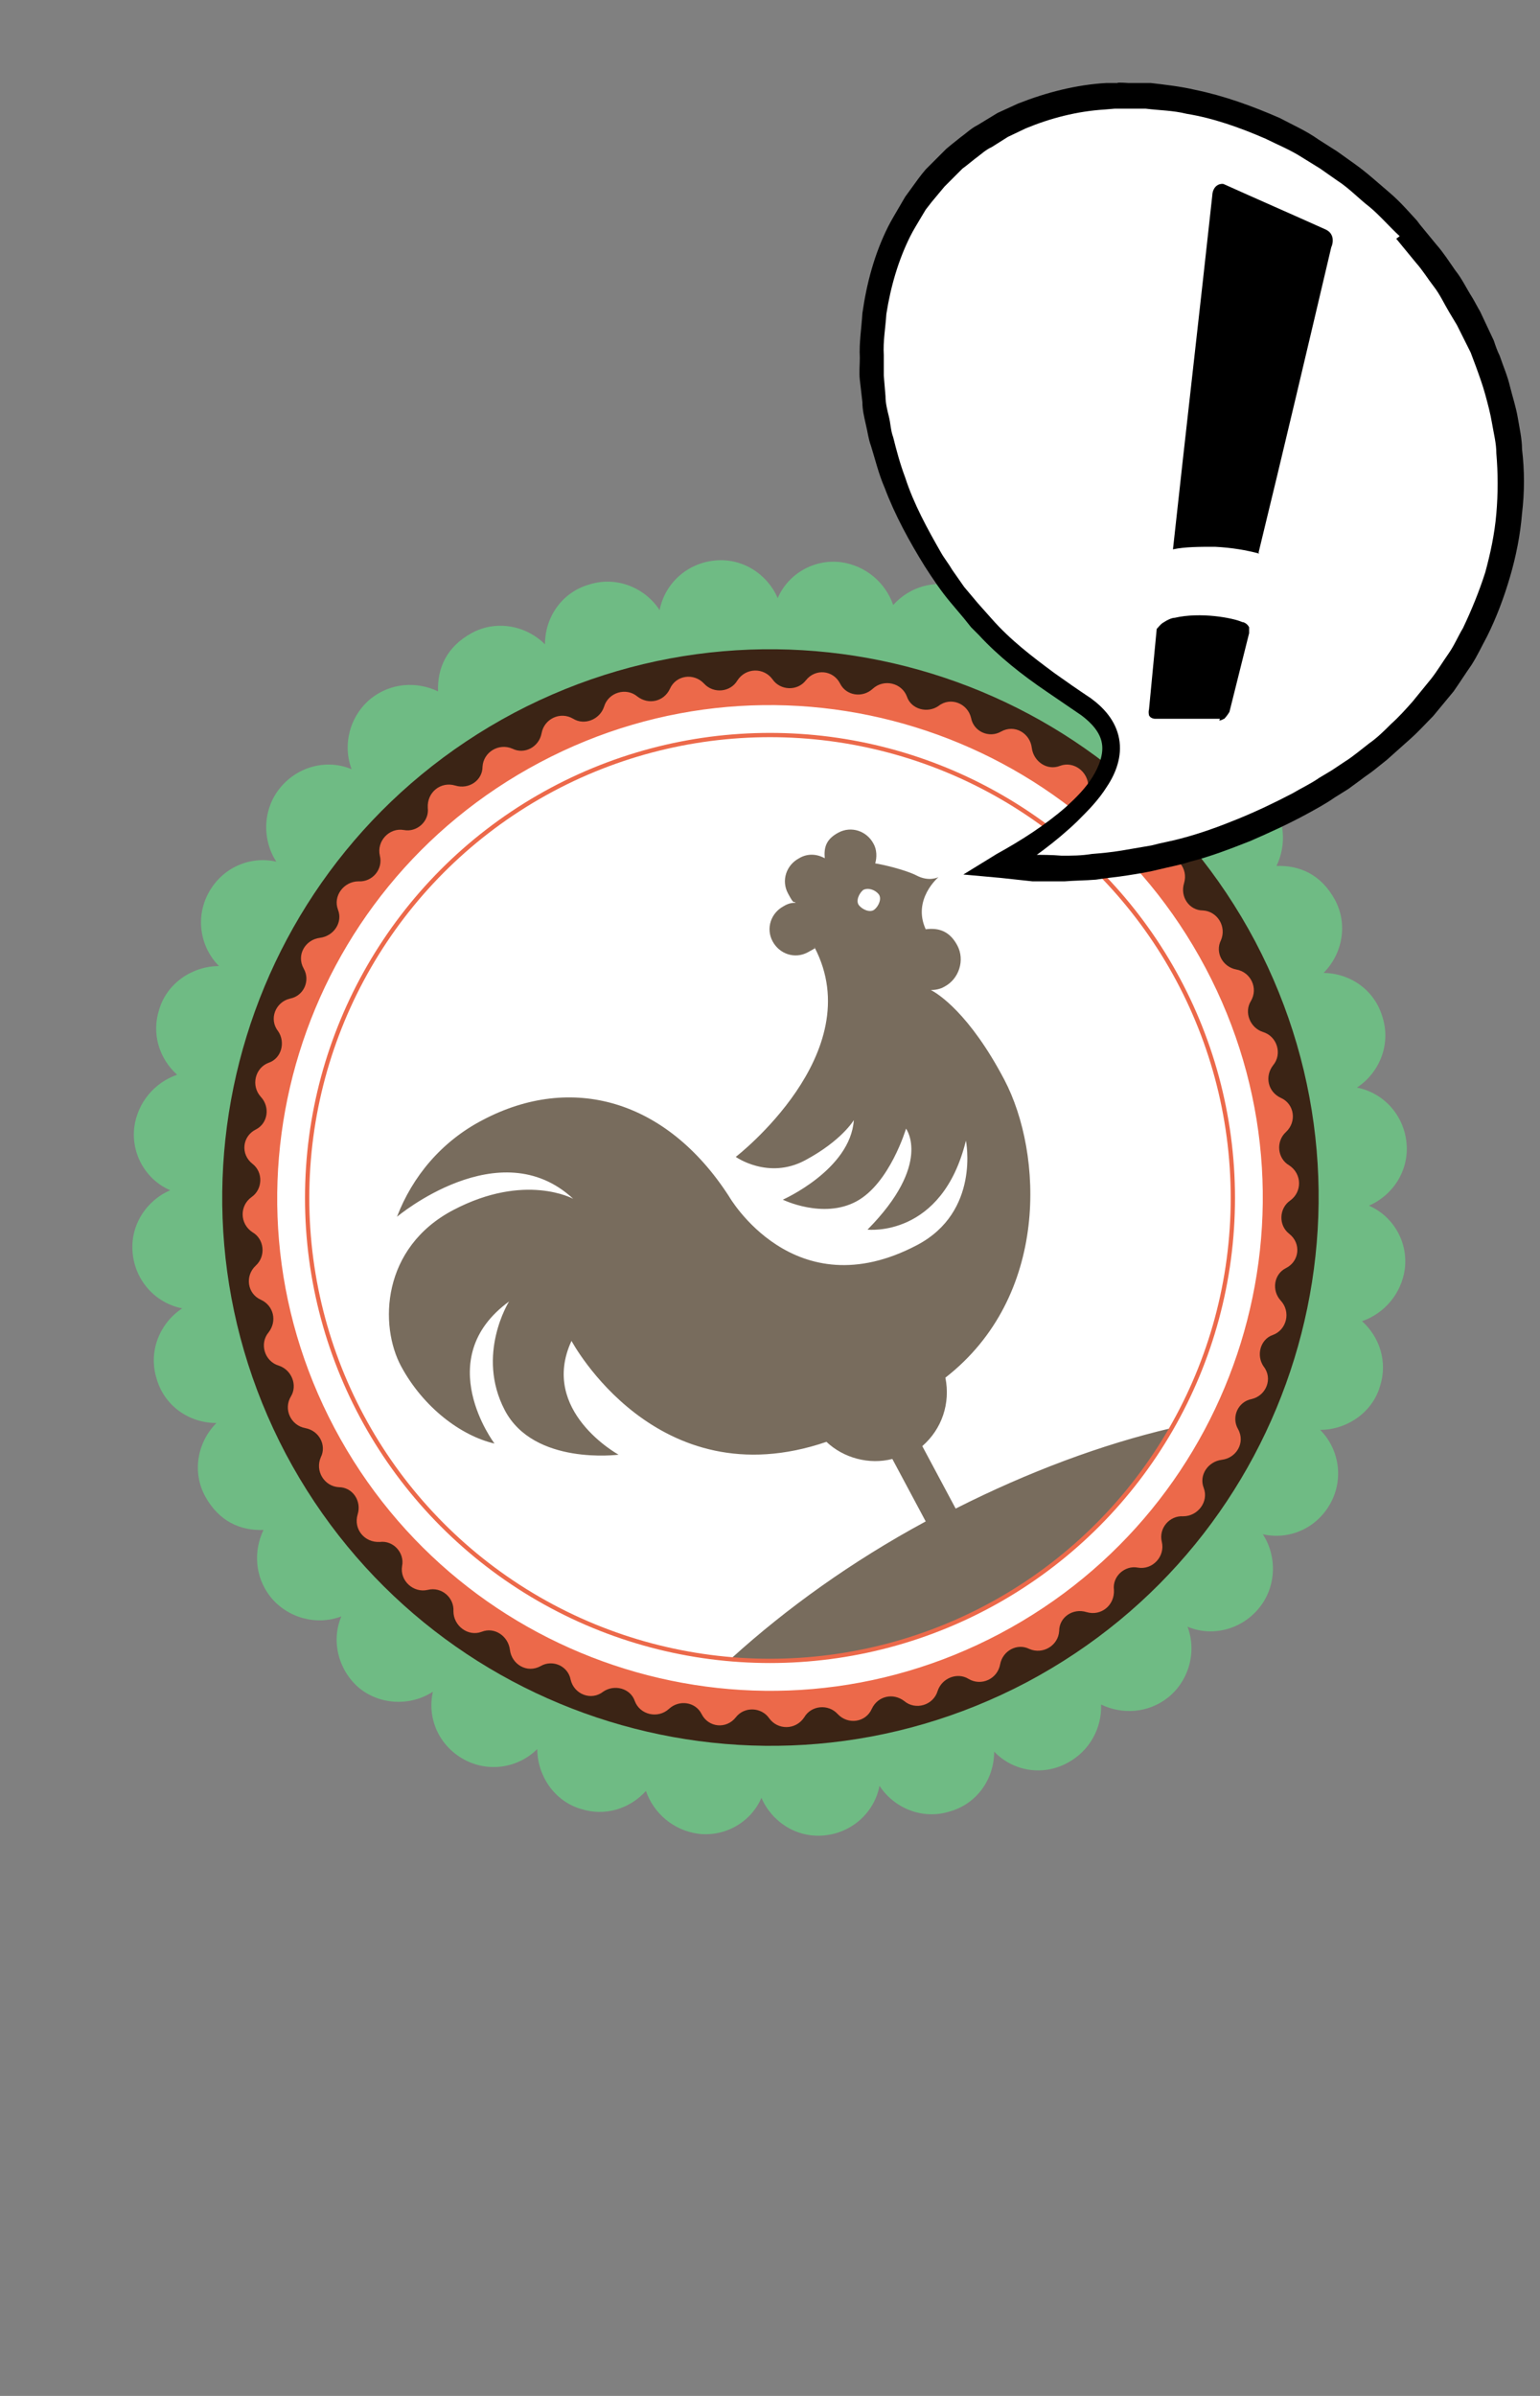
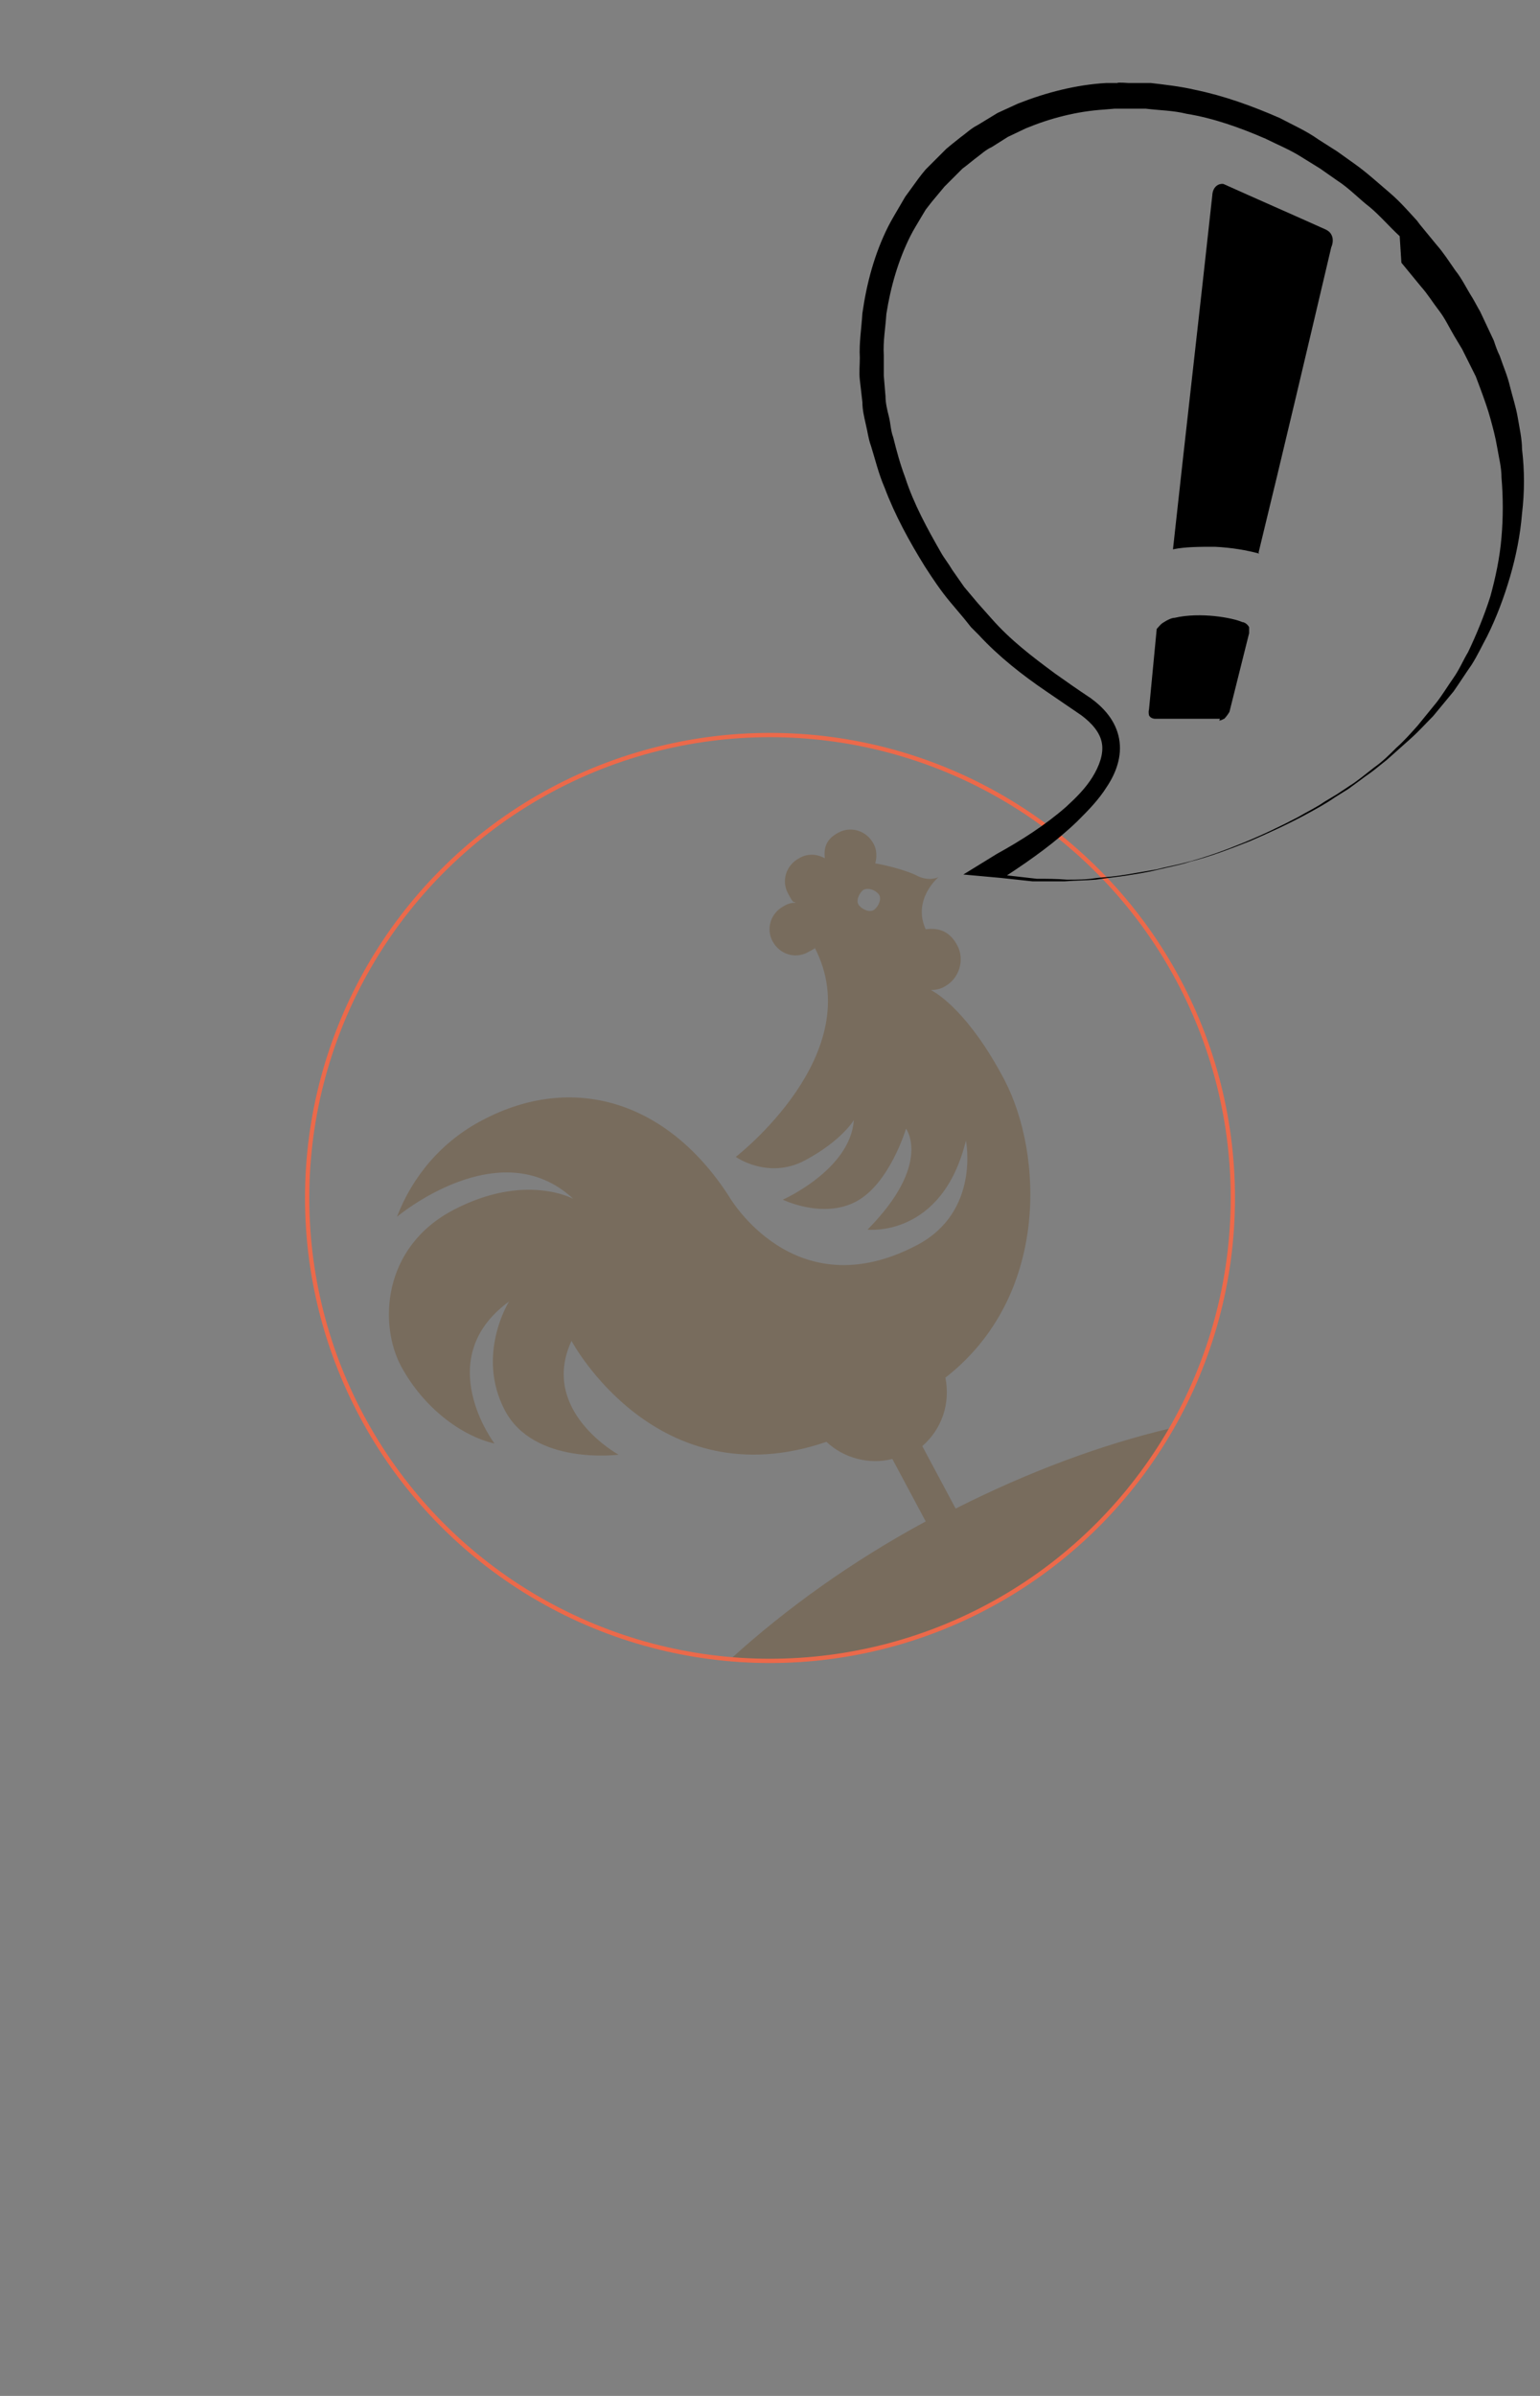
<svg xmlns="http://www.w3.org/2000/svg" id="Calque_1" version="1.1" viewBox="0 0 180 280">
  <rect x="0" y="0" width="180" height="280" fill="#808080" stroke="none" />
  <defs>
    <style>
      .st0 {
        fill: none;
        stroke: #ec694a;
        stroke-miterlimit: 10;
        stroke-width: .5px;
      }

      .st1 {
        fill: #3b2415;
      }

      .st2 {
        fill: #fff;
      }

      .st3 {
        fill: #ec694a;
      }

      .st4 {
        fill: #6fbb84;
      }

      .st5 {
        fill: #786c5d;
      }
    </style>
  </defs>
  <g>
-     <path class="st4" d="M154.7,113.7c2.2-2.2,2.9-5.7,1.3-8.6s-4.1-4-6.8-3.9c1.2-2.5,1-5.5-.8-7.8-2-2.5-5.4-3.4-8.3-2.3,1.2-2.8.4-6.2-2.1-8.3-2.5-2.1-6.1-2.2-8.7-.5.7-3.1-.7-6.3-3.6-7.9-2.9-1.6-6.4-1-8.6,1.2,0-3.1-2-6.1-5.1-7-2.8-.9-5.7,0-7.6,2.1-.9-2.6-3.2-4.6-6.1-5-3.2-.4-6.2,1.4-7.4,4.2-1.2-2.8-4.1-4.7-7.3-4.4-3.3.3-5.9,2.7-6.5,5.8-1.7-2.6-5-4-8.2-3-3.2.9-5.2,3.8-5.2,7-2.2-2.2-5.7-2.9-8.6-1.3s-4,4.1-3.9,6.8c-2.5-1.2-5.5-1-7.8.8-2.5,2-3.4,5.4-2.3,8.3-2.8-1.2-6.2-.4-8.3,2.1-2.1,2.5-2.2,6.1-.5,8.7-3.1-.7-6.3.7-7.9,3.6-1.6,2.9-1,6.4,1.2,8.6-3.1,0-6.1,2-7,5.1-.9,2.8,0,5.7,2.1,7.6-2.6.9-4.6,3.2-5,6.1-.4,3.2,1.4,6.2,4.2,7.4-2.8,1.2-4.7,4.1-4.4,7.3.3,3.3,2.7,5.9,5.8,6.5-2.6,1.7-4,5-3,8.2.9,3.2,3.8,5.2,7,5.2-2.2,2.2-2.9,5.7-1.3,8.6s4.1,4,6.8,3.9c-1.2,2.5-1,5.5.8,7.8,2,2.5,5.4,3.4,8.3,2.3-1.2,2.8-.4,6.2,2,8.3,2.5,2.1,6.1,2.2,8.7.5-.7,3.1.7,6.3,3.6,7.9,2.9,1.6,6.4,1,8.6-1.2,0,3.1,2,6.1,5.1,7,2.8.9,5.7,0,7.6-2.1.9,2.6,3.2,4.6,6.1,5,3.2.4,6.2-1.4,7.4-4.2,1.2,2.8,4.1,4.7,7.3,4.4,3.3-.3,5.9-2.7,6.5-5.8,1.7,2.6,5,4,8.2,3,3.2-.9,5.2-3.8,5.2-7,2.2,2.3,5.7,2.9,8.6,1.3,2.6-1.4,4-4.1,3.9-6.8,2.5,1.2,5.5,1,7.8-.8,2.5-2,3.4-5.4,2.3-8.3,2.8,1.2,6.2.4,8.3-2.1,2.1-2.5,2.2-6.1.5-8.7,3.1.7,6.3-.7,7.9-3.6,1.6-2.9,1-6.4-1.2-8.6,3.1,0,6.1-2,7-5.1.9-2.8,0-5.7-2.1-7.6,2.6-.9,4.6-3.2,5-6.1.4-3.2-1.4-6.2-4.2-7.4,2.8-1.2,4.7-4.1,4.4-7.3-.3-3.3-2.7-5.9-5.8-6.5,2.6-1.7,4-5,3-8.2-.9-3.2-3.8-5.2-7-5.2" />
-     <path class="st1" d="M146.7,110c-16.6-31.3-55.3-43.2-86.6-26.7-31.3,16.6-43.2,55.3-26.7,86.6,16.6,31.3,55.3,43.2,86.6,26.7,31.3-16.6,43.2-55.3,26.7-86.6" />
-     <path class="st2" d="M141.4,112.8c-15-28.4-50.2-39.2-78.5-24.2-28.4,15-39.2,50.2-24.2,78.5,15,28.4,50.2,39.2,78.5,24.2,28.4-15,39.2-50.2,24.2-78.5" />
    <path class="st5" d="M85.9,193.9c9.9.8,20-1.2,29.4-6.1,9.4-5,16.7-12.3,21.6-20.9-8.1,1.9-16.7,5.1-25.2,9.4l-3.9-7.3c2.3-2,3.3-5,2.7-8,12.2-9.5,11.4-26.2,6.9-34.8-4.1-7.8-7.8-10.1-8.6-10.5.5,0,1.1-.1,1.6-.4,1.7-.9,2.4-3.1,1.5-4.8s-2.2-2.1-3.7-1.9c-1.6-3.5,1.5-6.1,1.5-6.1,0,0-1.1.6-2.6-.2-1.4-.7-4.1-1.3-4.8-1.4.2-.7.2-1.6-.2-2.3-.8-1.5-2.6-2.1-4.1-1.3s-1.7,1.8-1.6,3c-.9-.5-2-.6-3,0-1.5.8-2.1,2.6-1.3,4.1s.6.8.9,1.1c-.5,0-.9.1-1.4.4-1.5.8-2.1,2.6-1.3,4.1s2.6,2.1,4.1,1.3.6-.4.8-.6h0c6.5,12.4-9.2,24.5-9.2,24.5,0,0,3.8,2.7,8.1.4,4.3-2.3,5.7-4.7,5.7-4.7-.4,5.8-8.3,9.3-8.3,9.3,0,0,4.7,2.3,8.6.2,3.9-2.1,5.8-8.5,5.8-8.5,0,0,3.1,4.1-4.5,11.8,0,0,8.7,1,11.5-10.4,0,0,1.7,8.3-5.7,12.2-14.4,7.6-22-5.7-22-5.7-7.3-11.3-18.4-14.4-28.8-8.9-4.8,2.5-8.2,6.6-10,11.3,0,0,12-10.1,20.6-2.1,0,0-5.6-3.1-14,1.3-8.4,4.4-8.7,13.5-6.1,18.3,2.6,4.8,7,8.1,10.9,9,0,0-7.5-9.9,1.7-16.6,0,0-3.9,6.2-.5,12.7,3.4,6.5,13.3,5.2,13.3,5.2,0,0-9.3-5.1-5.5-13.3,0,0,9.9,18.6,29.8,11.8,2,1.9,5,2.7,7.7,2l3.9,7.3c-8.7,4.7-16.3,10.2-22.6,15.9M100.9,104c.6-.3,1.4,0,1.8.5s0,1.4-.5,1.8-1.4,0-1.8-.5,0-1.4.5-1.8" />
    <circle class="st0" cx="90" cy="140" r="54.1" />
-     <path class="st3" d="M144.5,113.3c-1.6-.3-2.5-2-1.8-3.4.7-1.6-.4-3.4-2.1-3.5-1.6,0-2.7-1.6-2.2-3.2.5-1.7-.8-3.3-2.6-3.2-1.6.2-2.9-1.3-2.6-2.8.3-1.7-1.3-3.2-3-2.8-1.6.4-3.1-.9-3-2.5,0-1.7-1.7-3-3.3-2.4-1.5.6-3.1-.5-3.3-2.1-.2-1.7-2-2.8-3.6-1.9-1.4.8-3.2,0-3.5-1.6-.4-1.7-2.4-2.5-3.8-1.4-1.3.9-3.2.4-3.7-1.1-.6-1.6-2.7-2.1-4-.9-1.2,1.1-3.1.8-3.8-.6-.8-1.6-2.9-1.8-4-.4-1,1.3-3,1.2-3.9-.1-1-1.4-3.1-1.4-4.1.1-.8,1.4-2.8,1.6-3.9.4-1.2-1.3-3.3-1-4,.6-.7,1.5-2.5,1.9-3.8.9-1.3-1.1-3.4-.5-3.9,1.2-.5,1.5-2.3,2.2-3.6,1.4-1.5-.9-3.4,0-3.7,1.7-.3,1.6-2,2.5-3.4,1.8-1.6-.7-3.4.4-3.5,2.1,0,1.6-1.6,2.7-3.2,2.2-1.7-.5-3.3.8-3.2,2.6.2,1.6-1.3,2.9-2.8,2.6-1.7-.3-3.2,1.3-2.8,3,.4,1.6-.9,3.1-2.5,3-1.7,0-3,1.7-2.4,3.3.6,1.5-.5,3.1-2.1,3.3-1.7.2-2.8,2-1.9,3.6.8,1.4,0,3.2-1.6,3.5-1.7.4-2.5,2.4-1.4,3.8.9,1.3.4,3.2-1.1,3.7-1.6.6-2.1,2.7-.9,4,1.1,1.2.8,3.1-.6,3.8-1.6.8-1.8,2.9-.4,4,1.3,1,1.2,3-.1,3.9-1.4,1-1.4,3.1.1,4.1,1.4.8,1.6,2.8.4,3.9-1.3,1.2-1,3.3.6,4,1.5.7,1.9,2.5.9,3.8-1.1,1.3-.5,3.4,1.2,3.9,1.5.5,2.2,2.3,1.4,3.6-.9,1.5,0,3.4,1.7,3.7,1.6.3,2.5,2,1.8,3.4-.7,1.6.4,3.4,2.1,3.5,1.6,0,2.7,1.6,2.2,3.2-.5,1.7.8,3.3,2.6,3.2,1.6-.2,2.9,1.3,2.6,2.8-.3,1.7,1.3,3.2,3,2.8,1.6-.4,3.1.9,3,2.5,0,1.7,1.7,3,3.3,2.4,1.5-.6,3.1.5,3.3,2.1.2,1.7,2,2.8,3.6,1.9,1.4-.8,3.2,0,3.5,1.6.4,1.7,2.4,2.5,3.8,1.4,1.3-.9,3.2-.4,3.7,1.1.6,1.6,2.7,2.1,4,.9,1.2-1.1,3.1-.8,3.8.6.8,1.6,2.9,1.8,4,.4,1-1.3,3-1.2,3.9.1,1,1.4,3.1,1.4,4.1-.1.8-1.4,2.8-1.6,3.9-.4,1.2,1.3,3.3,1,4-.6.7-1.5,2.5-1.9,3.8-.9,1.3,1.1,3.4.5,3.9-1.2.5-1.5,2.3-2.2,3.6-1.4,1.5.9,3.4,0,3.7-1.7.3-1.6,2-2.5,3.4-1.8,1.6.7,3.4-.4,3.5-2.1,0-1.6,1.6-2.7,3.2-2.2,1.7.5,3.3-.8,3.2-2.6-.2-1.6,1.3-2.9,2.8-2.6,1.7.3,3.2-1.3,2.8-3-.4-1.6.9-3.1,2.5-3,1.7,0,3-1.7,2.4-3.3-.6-1.5.5-3.1,2.1-3.3,1.7-.2,2.8-2,1.9-3.6-.8-1.4,0-3.2,1.6-3.5,1.7-.4,2.5-2.4,1.4-3.8-.9-1.3-.4-3.2,1.1-3.7,1.6-.6,2.1-2.7.9-4-1.1-1.2-.8-3.1.6-3.8,1.6-.8,1.8-2.9.4-4-1.3-1-1.2-3,.1-3.9,1.4-1,1.4-3.1-.1-4.1-1.4-.8-1.6-2.8-.4-3.9,1.3-1.2,1-3.3-.6-4-1.5-.7-1.9-2.5-.9-3.8,1.1-1.3.5-3.4-1.2-3.9-1.5-.5-2.2-2.3-1.4-3.6.9-1.5,0-3.4-1.7-3.7M116.9,190.9c-28.1,14.9-62.9,4.1-77.8-24-14.9-28.1-4.1-62.9,24-77.8,28.1-14.9,62.9-4.1,77.8,24,14.9,28.1,4.1,62.9-24,77.8" />
  </g>
  <g>
    <g>
-       <path class="st2" d="M174,71.6c-7.4,19.3-27.3,25-36.6,27.8-11,3.2-20.1,2.6-20.3,1.4-.3-1.3,10.1-2.9,12.4-9.8.2-.6,1.2-3.5-.2-6.2-.8-1.7-2.1-2.5-3.3-3.2-3.1-2-6-4.4-9-6.5-3.9-2.8-5.9-6-8.5-10.2-2.8-4.4-9.7-15.6-6.6-29.3.9-4.1,4-13.8,13.4-19.9,7.6-4.9,15.3-4.7,18.8-4.6,20.5.7,33.1,18.3,34.1,19.6,1.2,1.8,13.7,20.5,5.9,41Z" />
-       <path d="M163.6,27.6c-1.2-1.1-2.3-2.4-3.5-3.4-1.3-1-2.4-2.2-3.8-3.1l-2-1.4-2.1-1.3c-1.4-.9-2.9-1.5-4.3-2.2-3-1.3-6.1-2.4-9.2-2.9-1.6-.4-3.2-.4-4.8-.6-.8,0-1.6,0-2.4,0h-1.2s-1.2.1-1.2.1c-3.2.2-6.3,1-9.2,2.2l-2.1,1-1.9,1.2c-.7.3-1.3.9-2,1.4l-1,.8-.4.3-.4.4-1.7,1.7c-.5.6-1,1.2-1.5,1.8l-.7.9-.6,1c-.4.7-.8,1.3-1.2,2.1-1.4,2.8-2.3,5.9-2.8,9.1-.1,1.6-.4,3.2-.3,4.8,0,.8,0,1.6,0,2.4l.2,2.4c0,.8.2,1.6.4,2.4.2.8.2,1.6.5,2.4.4,1.6.8,3.1,1.4,4.7,1,3.1,2.6,6,4.2,8.8.4.7.9,1.3,1.3,2,.5.7.9,1.3,1.4,2l1.6,1.9.8.9.8.9c2.2,2.5,4.7,4.4,7.4,6.4,1.4,1,2.7,1.9,4.2,2.9,1.5,1.1,2.9,2.6,3.3,4.7.4,2.1-.4,4.1-1.4,5.6-1,1.6-2.2,2.8-3.5,4.1-2.5,2.4-5.3,4.4-8.2,6.3h0s-.6-2.8-.6-2.8l3.5.4c1.2,0,2.3,0,3.5.1,1.2,0,2.3,0,3.5-.2,1.2-.1,2.3-.2,3.5-.4,1.2-.2,2.3-.4,3.5-.6,1.1-.3,2.3-.5,3.4-.8,2.3-.6,4.5-1.4,6.7-2.3,2.2-.9,4.3-1.9,6.4-3,1-.6,2.1-1.1,3.1-1.8l1.5-.9,1.5-1c.5-.3,1-.7,1.4-1l1.4-1.1c1-.7,1.8-1.5,2.6-2.3.9-.8,1.7-1.7,2.5-2.6l2.2-2.7c.7-.9,1.3-1.9,2-2.9.7-1,1.1-2,1.7-3,1-2.1,1.9-4.3,2.6-6.5.6-2.2,1.1-4.5,1.3-6.9.2-2.3.2-4.7,0-7,0-1.2-.3-2.3-.5-3.5-.2-1.2-.5-2.3-.8-3.4-.3-1.1-.7-2.2-1.1-3.3-.2-.5-.4-1.1-.6-1.6l-.8-1.6-.8-1.6c-.3-.5-.6-1-.9-1.5-.6-1-1.1-2.1-1.8-3-.7-.9-1.3-1.9-2.1-2.8l-2.3-2.8h0ZM165.6,25.8l2.3,2.8c.8.9,1.5,2,2.2,3,.8,1,1.3,2.1,2,3.2.3.5.6,1.1.9,1.6l.8,1.7.8,1.7c.2.6.4,1.2.7,1.8.4,1.2.9,2.3,1.2,3.6.3,1.2.7,2.4.9,3.6.2,1.2.5,2.5.5,3.7.3,2.5.3,5,0,7.5-.2,2.5-.7,5-1.4,7.4-.7,2.4-1.6,4.8-2.7,7-.6,1.1-1.1,2.2-1.8,3.3-.7,1-1.4,2.1-2.1,3.1l-2.4,2.9c-.9.9-1.6,1.7-2.6,2.6-.9.8-1.9,1.7-2.8,2.5l-1.5,1.2c-.5.4-1,.7-1.5,1.1l-1.5,1.1-1.6,1c-1,.7-2.1,1.3-3.2,1.9-2.2,1.2-4.4,2.2-6.7,3.2-2.3.9-4.6,1.8-7,2.4-1.2.4-2.4.6-3.6.9-1.2.3-2.4.5-3.7.7-1.2.2-2.5.3-3.7.5-1.2.1-2.5.1-3.7.2-1.2,0-2.5,0-3.7,0l-3.7-.4-4.4-.4,3.9-2.4h0c2.9-1.6,5.7-3.4,8.1-5.5,1.2-1.1,2.3-2.2,3.1-3.5.8-1.3,1.3-2.7,1.1-3.9-.2-1.3-1.2-2.4-2.4-3.3l-4.1-2.8c-2.8-1.9-5.6-4.1-7.9-6.6l-.9-.9-.8-1-1.6-1.9c-1.1-1.3-2.1-2.8-3-4.2-1.8-2.9-3.5-6-4.7-9.2-.7-1.6-1.1-3.3-1.6-4.9-.3-.8-.4-1.7-.6-2.5-.2-.9-.4-1.7-.4-2.6l-.3-2.6c-.1-.9,0-1.7,0-2.6-.1-1.7.2-3.5.3-5.2.5-3.5,1.4-6.9,3-10.1.4-.8.9-1.6,1.3-2.3l.7-1.2.8-1.1c.5-.7,1-1.4,1.6-2.1l1.9-1.9.5-.5.6-.5,1-.8c.7-.5,1.3-1.1,2.1-1.5l2.3-1.4,2.4-1.1c3.3-1.3,6.8-2.2,10.3-2.4h1.3c0-.1,1.3,0,1.3,0,.9,0,1.8,0,2.6,0,1.7.2,3.5.4,5.2.8,3.4.7,6.7,1.9,9.9,3.3,1.5.8,3.1,1.5,4.5,2.5l2.2,1.4,2.1,1.5c1.4,1,2.7,2.2,4,3.3,1.3,1.1,2.4,2.4,3.6,3.7h0Z" />
+       <path d="M163.6,27.6c-1.2-1.1-2.3-2.4-3.5-3.4-1.3-1-2.4-2.2-3.8-3.1l-2-1.4-2.1-1.3c-1.4-.9-2.9-1.5-4.3-2.2-3-1.3-6.1-2.4-9.2-2.9-1.6-.4-3.2-.4-4.8-.6-.8,0-1.6,0-2.4,0h-1.2s-1.2.1-1.2.1c-3.2.2-6.3,1-9.2,2.2l-2.1,1-1.9,1.2c-.7.3-1.3.9-2,1.4l-1,.8-.4.3-.4.4-1.7,1.7c-.5.6-1,1.2-1.5,1.8l-.7.9-.6,1c-.4.7-.8,1.3-1.2,2.1-1.4,2.8-2.3,5.9-2.8,9.1-.1,1.6-.4,3.2-.3,4.8,0,.8,0,1.6,0,2.4l.2,2.4c0,.8.2,1.6.4,2.4.2.8.2,1.6.5,2.4.4,1.6.8,3.1,1.4,4.7,1,3.1,2.6,6,4.2,8.8.4.7.9,1.3,1.3,2,.5.7.9,1.3,1.4,2l1.6,1.9.8.9.8.9c2.2,2.5,4.7,4.4,7.4,6.4,1.4,1,2.7,1.9,4.2,2.9,1.5,1.1,2.9,2.6,3.3,4.7.4,2.1-.4,4.1-1.4,5.6-1,1.6-2.2,2.8-3.5,4.1-2.5,2.4-5.3,4.4-8.2,6.3h0l3.5.4c1.2,0,2.3,0,3.5.1,1.2,0,2.3,0,3.5-.2,1.2-.1,2.3-.2,3.5-.4,1.2-.2,2.3-.4,3.5-.6,1.1-.3,2.3-.5,3.4-.8,2.3-.6,4.5-1.4,6.7-2.3,2.2-.9,4.3-1.9,6.4-3,1-.6,2.1-1.1,3.1-1.8l1.5-.9,1.5-1c.5-.3,1-.7,1.4-1l1.4-1.1c1-.7,1.8-1.5,2.6-2.3.9-.8,1.7-1.7,2.5-2.6l2.2-2.7c.7-.9,1.3-1.9,2-2.9.7-1,1.1-2,1.7-3,1-2.1,1.9-4.3,2.6-6.5.6-2.2,1.1-4.5,1.3-6.9.2-2.3.2-4.7,0-7,0-1.2-.3-2.3-.5-3.5-.2-1.2-.5-2.3-.8-3.4-.3-1.1-.7-2.2-1.1-3.3-.2-.5-.4-1.1-.6-1.6l-.8-1.6-.8-1.6c-.3-.5-.6-1-.9-1.5-.6-1-1.1-2.1-1.8-3-.7-.9-1.3-1.9-2.1-2.8l-2.3-2.8h0ZM165.6,25.8l2.3,2.8c.8.9,1.5,2,2.2,3,.8,1,1.3,2.1,2,3.2.3.5.6,1.1.9,1.6l.8,1.7.8,1.7c.2.6.4,1.2.7,1.8.4,1.2.9,2.3,1.2,3.6.3,1.2.7,2.4.9,3.6.2,1.2.5,2.5.5,3.7.3,2.5.3,5,0,7.5-.2,2.5-.7,5-1.4,7.4-.7,2.4-1.6,4.8-2.7,7-.6,1.1-1.1,2.2-1.8,3.3-.7,1-1.4,2.1-2.1,3.1l-2.4,2.9c-.9.9-1.6,1.7-2.6,2.6-.9.8-1.9,1.7-2.8,2.5l-1.5,1.2c-.5.4-1,.7-1.5,1.1l-1.5,1.1-1.6,1c-1,.7-2.1,1.3-3.2,1.9-2.2,1.2-4.4,2.2-6.7,3.2-2.3.9-4.6,1.8-7,2.4-1.2.4-2.4.6-3.6.9-1.2.3-2.4.5-3.7.7-1.2.2-2.5.3-3.7.5-1.2.1-2.5.1-3.7.2-1.2,0-2.5,0-3.7,0l-3.7-.4-4.4-.4,3.9-2.4h0c2.9-1.6,5.7-3.4,8.1-5.5,1.2-1.1,2.3-2.2,3.1-3.5.8-1.3,1.3-2.7,1.1-3.9-.2-1.3-1.2-2.4-2.4-3.3l-4.1-2.8c-2.8-1.9-5.6-4.1-7.9-6.6l-.9-.9-.8-1-1.6-1.9c-1.1-1.3-2.1-2.8-3-4.2-1.8-2.9-3.5-6-4.7-9.2-.7-1.6-1.1-3.3-1.6-4.9-.3-.8-.4-1.7-.6-2.5-.2-.9-.4-1.7-.4-2.6l-.3-2.6c-.1-.9,0-1.7,0-2.6-.1-1.7.2-3.5.3-5.2.5-3.5,1.4-6.9,3-10.1.4-.8.9-1.6,1.3-2.3l.7-1.2.8-1.1c.5-.7,1-1.4,1.6-2.1l1.9-1.9.5-.5.6-.5,1-.8c.7-.5,1.3-1.1,2.1-1.5l2.3-1.4,2.4-1.1c3.3-1.3,6.8-2.2,10.3-2.4h1.3c0-.1,1.3,0,1.3,0,.9,0,1.8,0,2.6,0,1.7.2,3.5.4,5.2.8,3.4.7,6.7,1.9,9.9,3.3,1.5.8,3.1,1.5,4.5,2.5l2.2,1.4,2.1,1.5c1.4,1,2.7,2.2,4,3.3,1.3,1.1,2.4,2.4,3.6,3.7h0Z" />
    </g>
    <g>
      <path d="M147.2,64.7c-1.5-.4-3.2-.7-5.2-.8-1.8,0-3.5,0-4.9.3,1.5-13.8,3.1-27.6,4.6-41.4,0,0,0-.6.4-1,.4-.4.9-.3.9-.3,4,1.8,7.9,3.5,11.9,5.3,0,0,.5.2.7.6.4.7,0,1.5,0,1.5-2.8,11.9-5.6,23.8-8.5,35.7Z" />
      <path d="M142.6,84c-1.7,0-3,0-4,0-1.5,0-3.6,0-3.6,0h0s-.5,0-.7-.4c0-.1-.1-.3,0-.7.3-3.1.6-6.2.9-9.4.2-.2.4-.5.7-.7.6-.4,1.1-.6,1.4-.6,3-.7,6.8,0,7.9.5.2,0,.6.2.8.6,0,.3,0,.5,0,.7-1.5,6-2.3,9.2-2.3,9.2h0s-.3.5-.6.8c-.1,0-.3.2-.6.2Z" />
    </g>
  </g>
</svg>